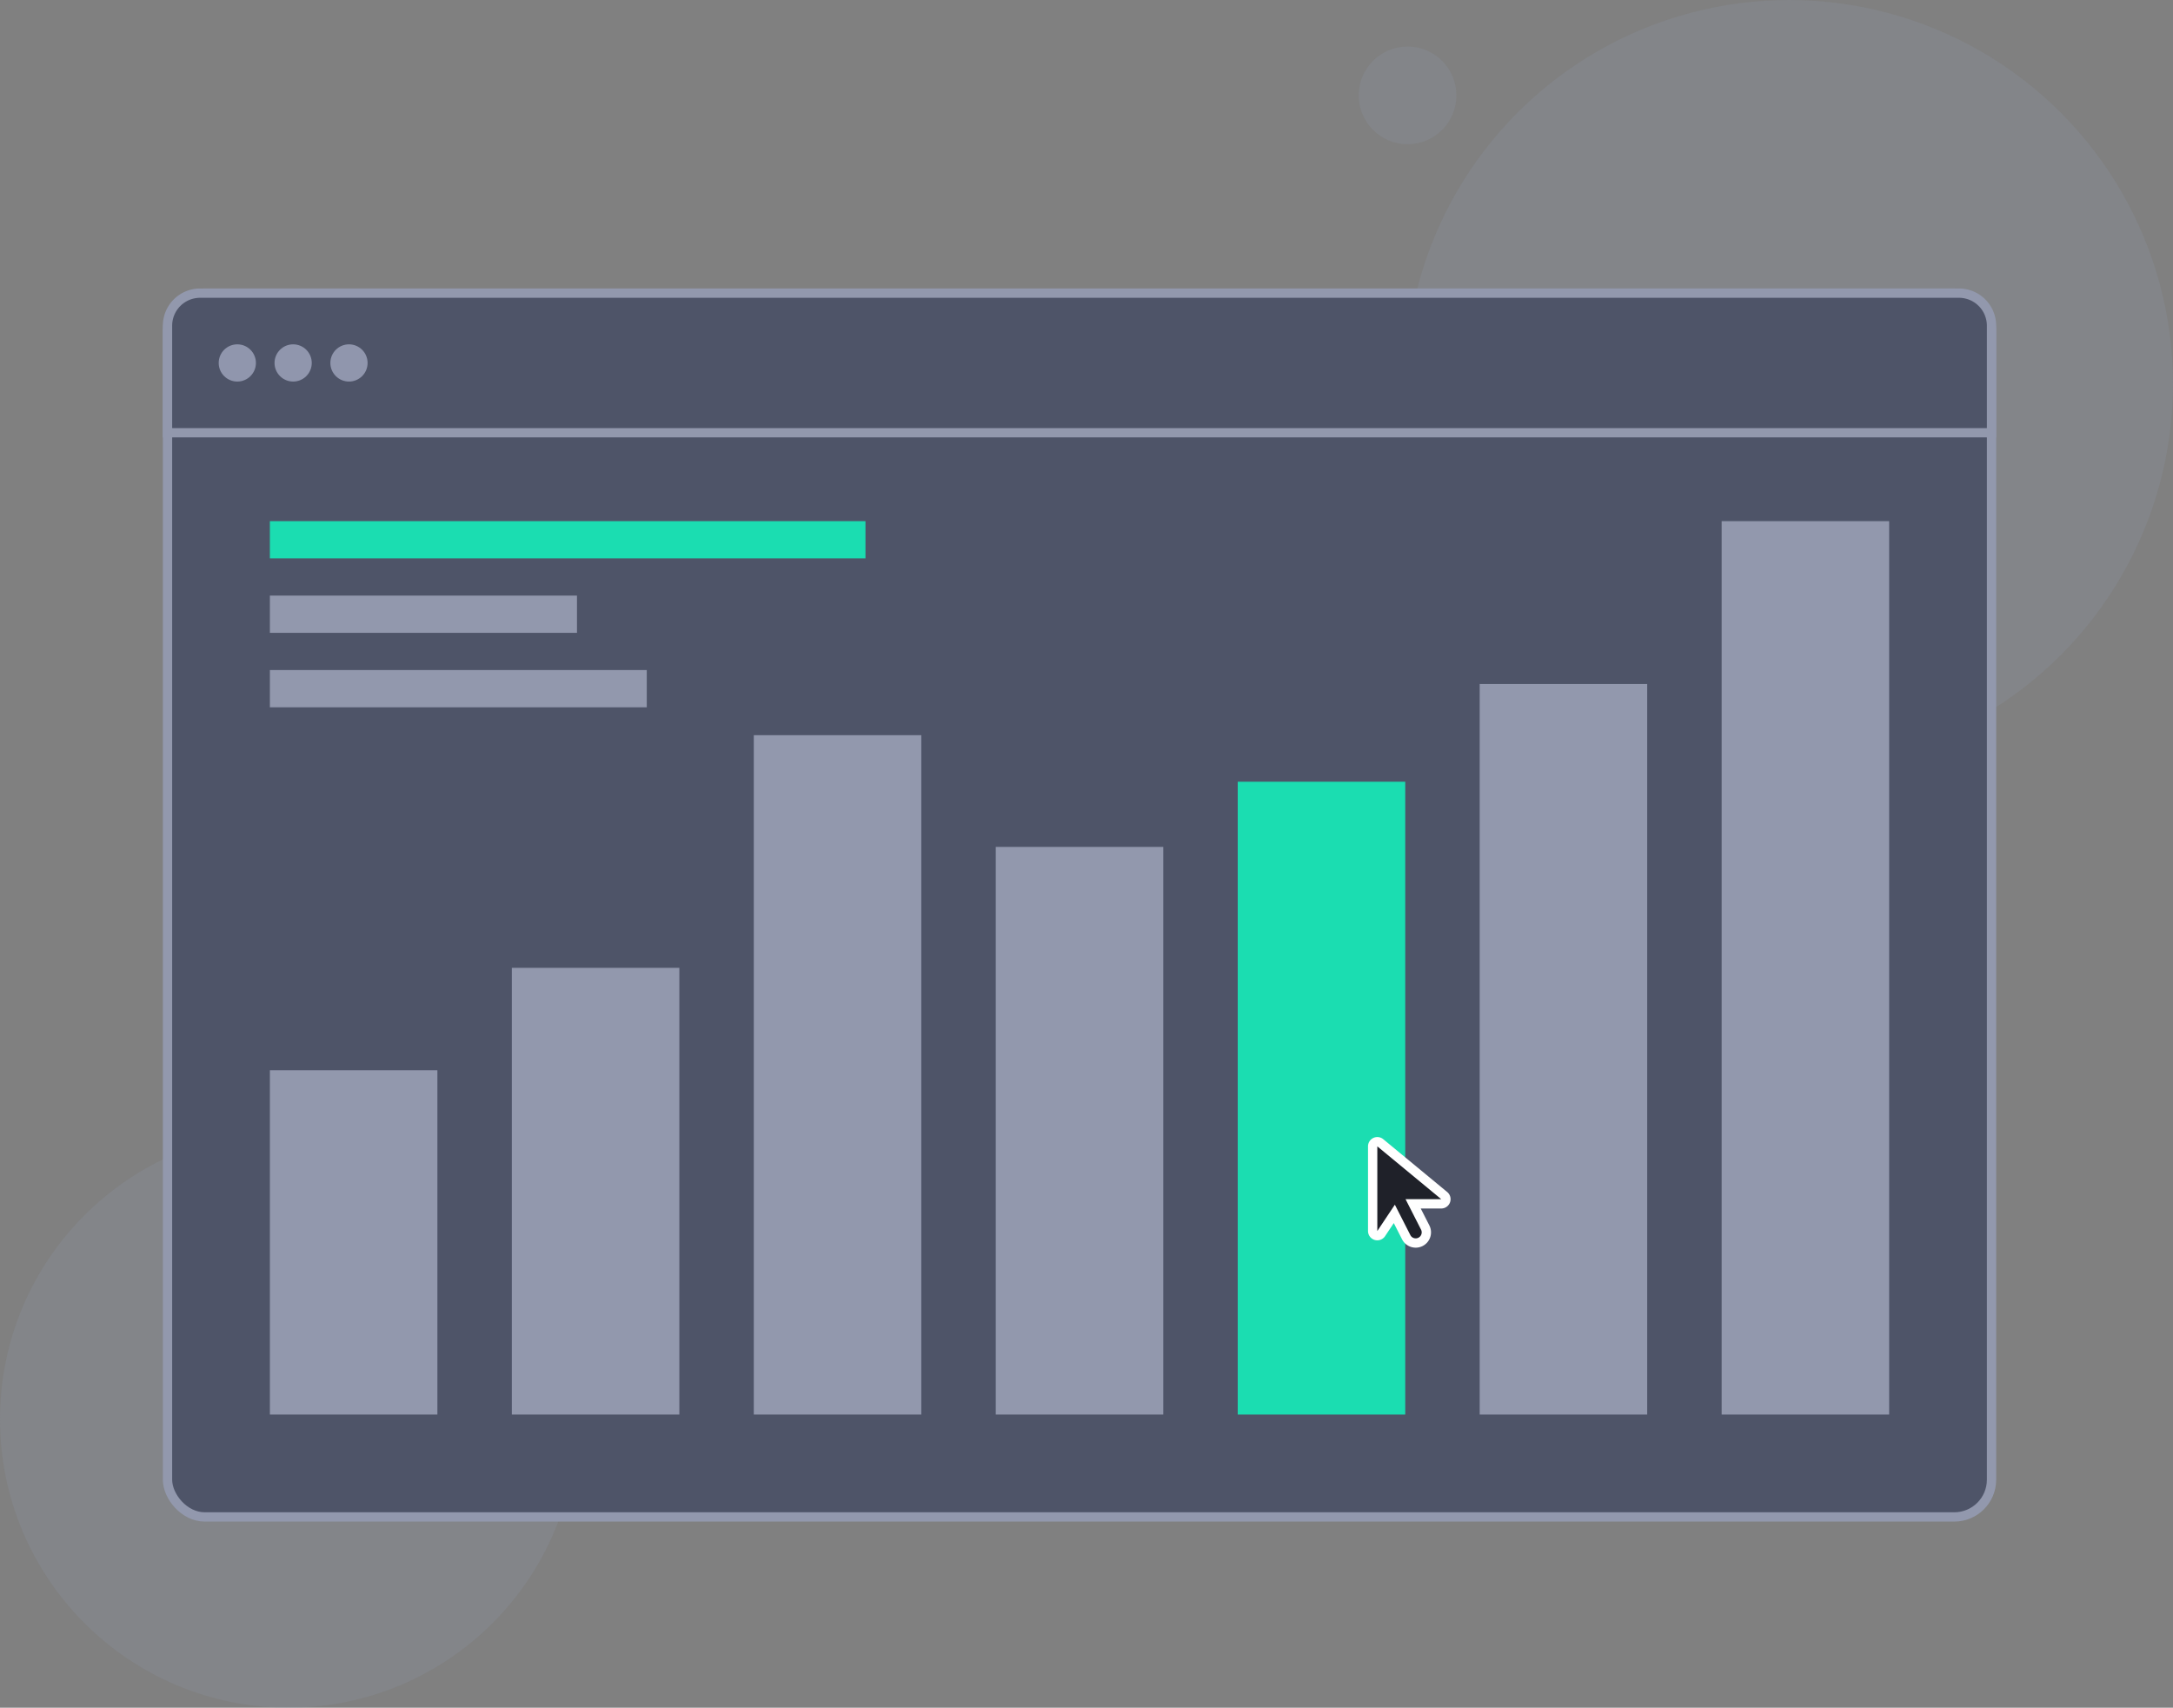
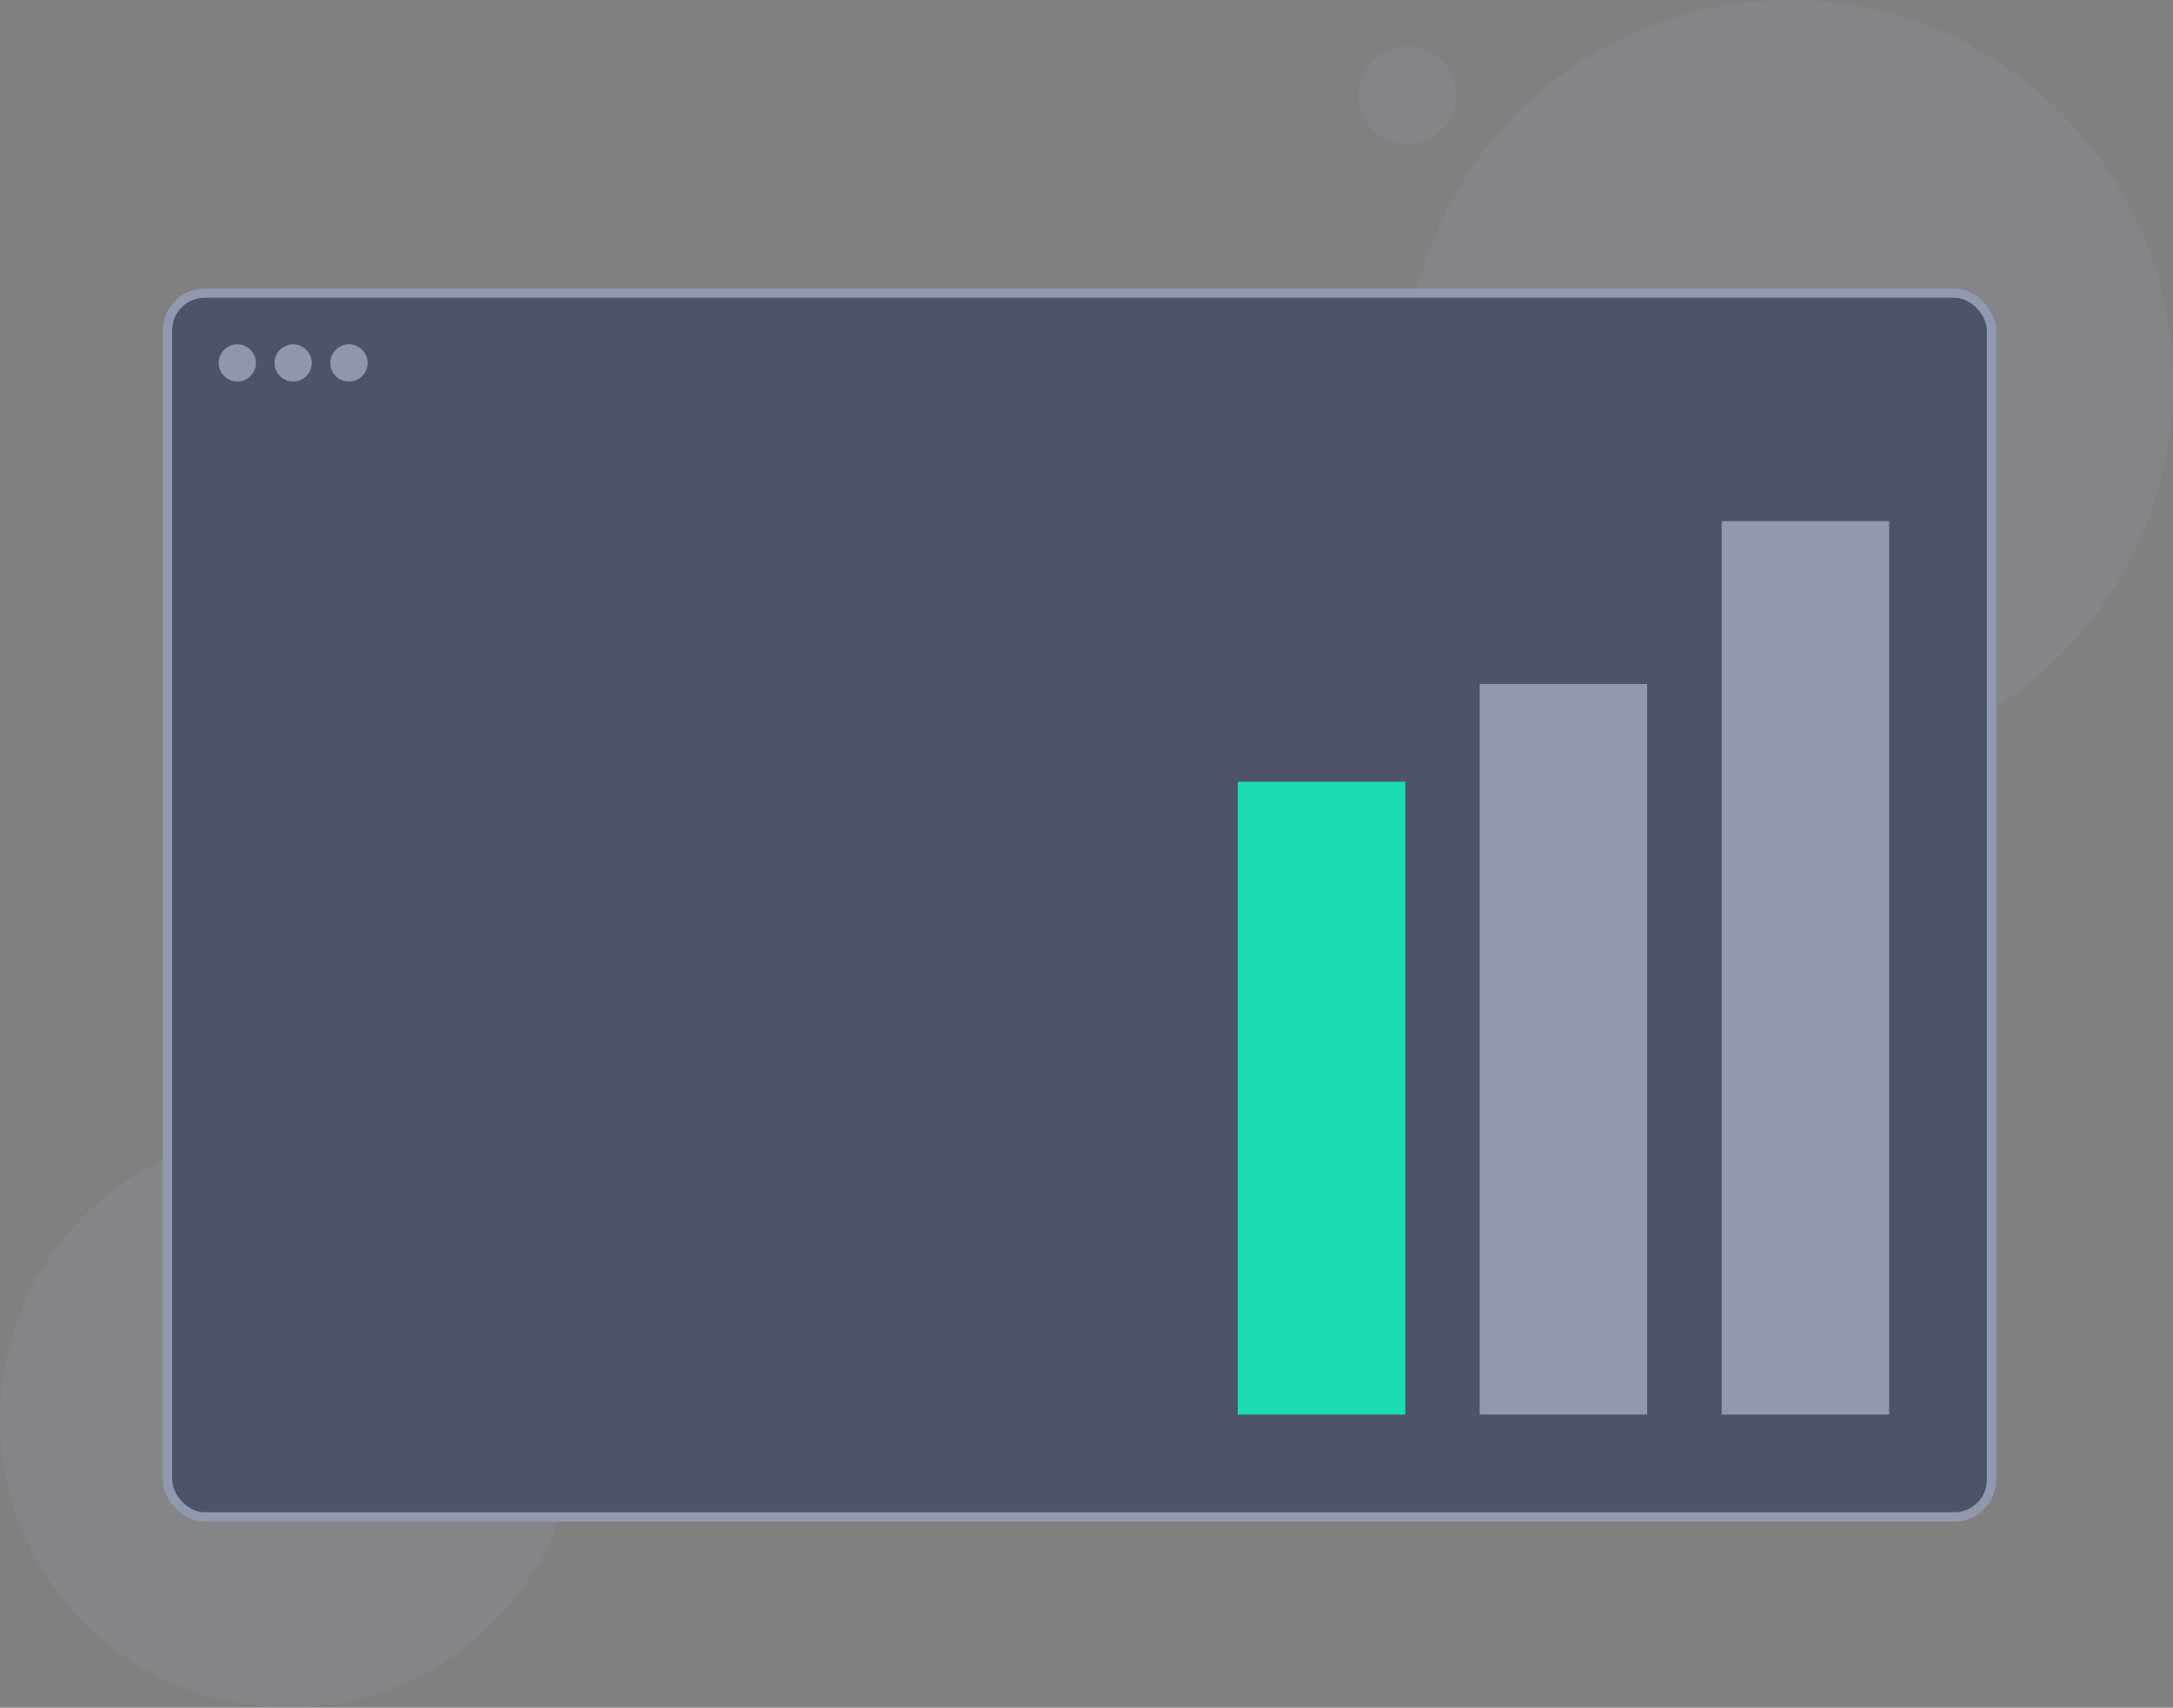
<svg xmlns="http://www.w3.org/2000/svg" width="467" height="367" viewBox="0 0 467 367">
  <rect x="0" y="0" width="467" height="367" fill="#808080" stroke="none" />
  <g fill="none" fill-rule="evenodd">
    <circle cx="384.5" cy="82.5" r="82.5" fill="#9298AD" fill-rule="nonzero" opacity=".197" />
    <circle cx="62" cy="305" r="62" fill="#9298AD" fill-rule="nonzero" opacity=".197" />
    <circle cx="302.5" cy="20.5" r="10.5" fill="#9298AD" fill-rule="nonzero" opacity=".197" />
    <rect width="392" height="263" x="36" y="63" fill="#4E5468" stroke="#9298AD" stroke-width="2" rx="8" />
-     <path fill="#1BDDB1" fill-rule="nonzero" d="M58 112h128v8H58z" />
-     <path fill="#9298AD" fill-rule="nonzero" d="M58 128h66v8H58zM58 144h81v8H58zM58 230h36v74H58zM110 208h36v96h-36zM162 158h36v146h-36zM214 182h36v122h-36z" />
    <path fill="#1BDDB1" fill-rule="nonzero" d="M266 168h36v136h-36z" />
    <path fill="#9298AD" fill-rule="nonzero" d="M318 147h36v157h-36zM370 112h36v192h-36z" />
-     <path fill="#4E5468" stroke="#9298AD" stroke-width="2" d="M36 93h392V70a7 7 0 0 0-7-7H43a7 7 0 0 0-7 7v23z" />
-     <path fill="#1F2129" fill-rule="nonzero" stroke="#FFF" stroke-width="2" d="M303.698 258.714l2.592 5.088a2.291 2.291 0 1 1-4.083 2.08l-2.552-5.008-2.823 4.235a1 1 0 0 1-1.832-.555v-18.193a1 1 0 0 1 1.637-.77l13.743 11.352a1 1 0 0 1-.637 1.771h-6.045z" />
    <g fill="#9096AD" fill-rule="nonzero" transform="translate(47 74)">
      <circle cx="4" cy="4" r="4" />
      <circle cx="16" cy="4" r="4" />
      <circle cx="28" cy="4" r="4" />
    </g>
  </g>
</svg>